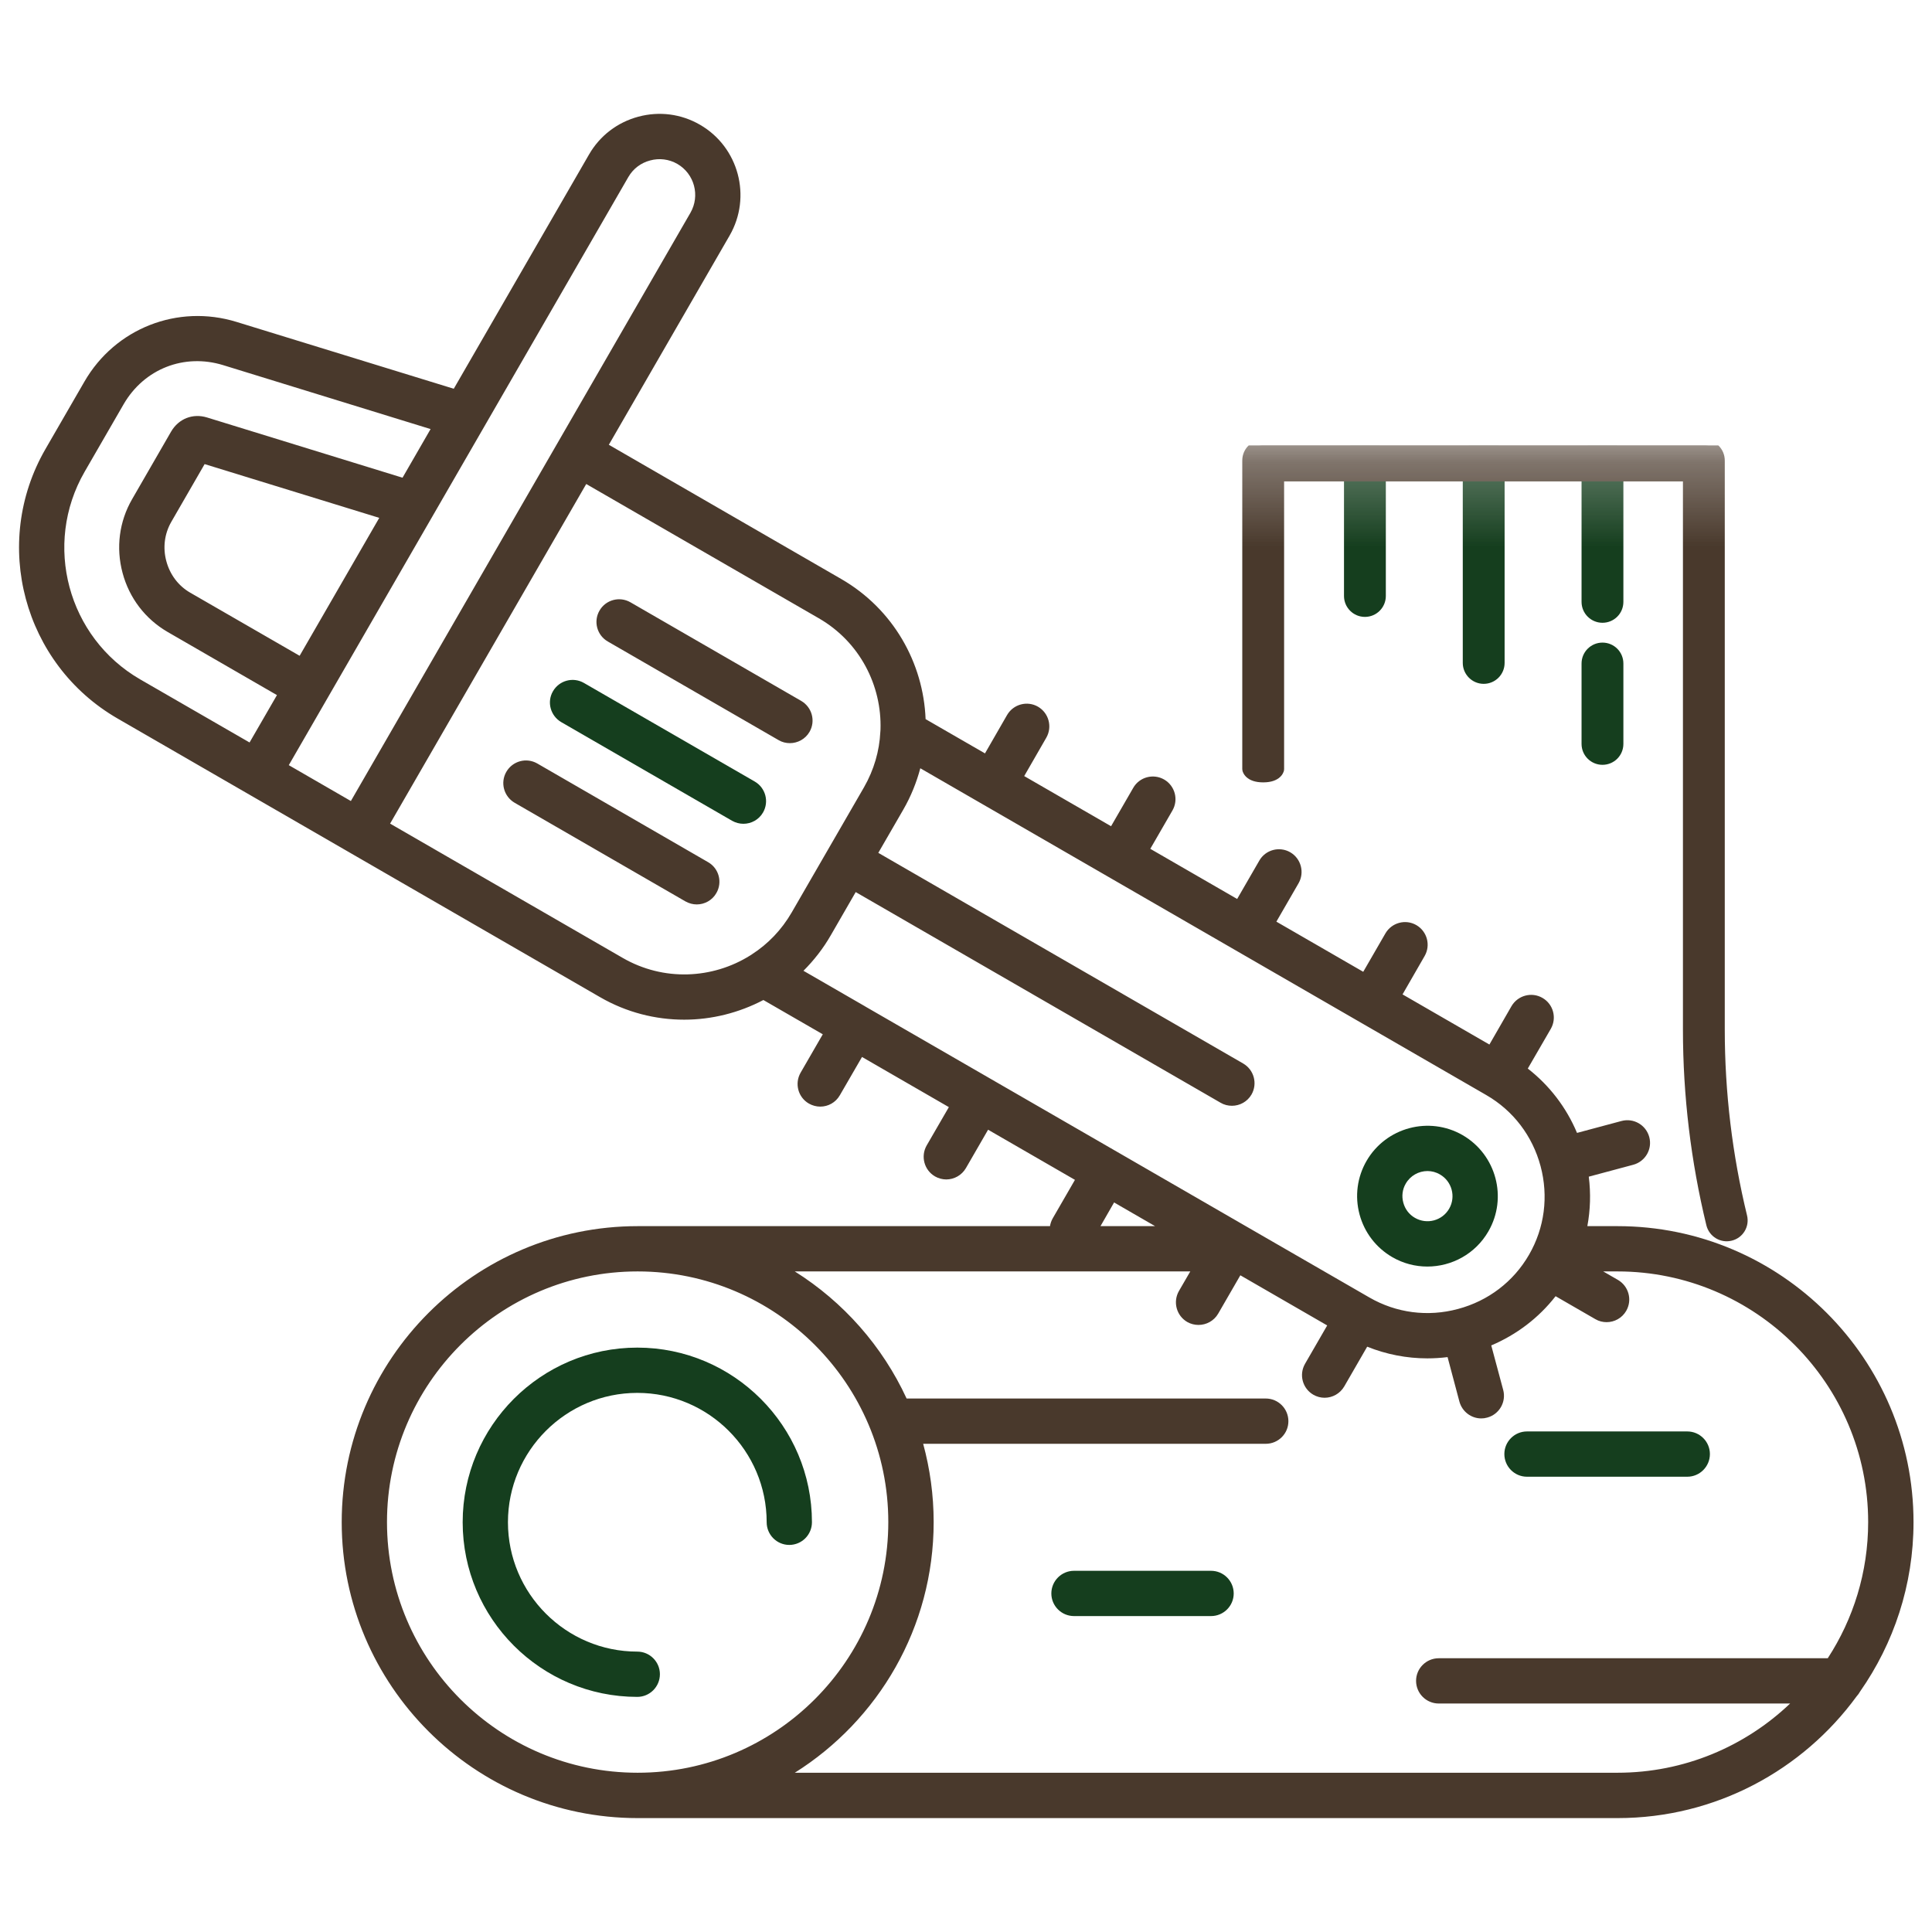
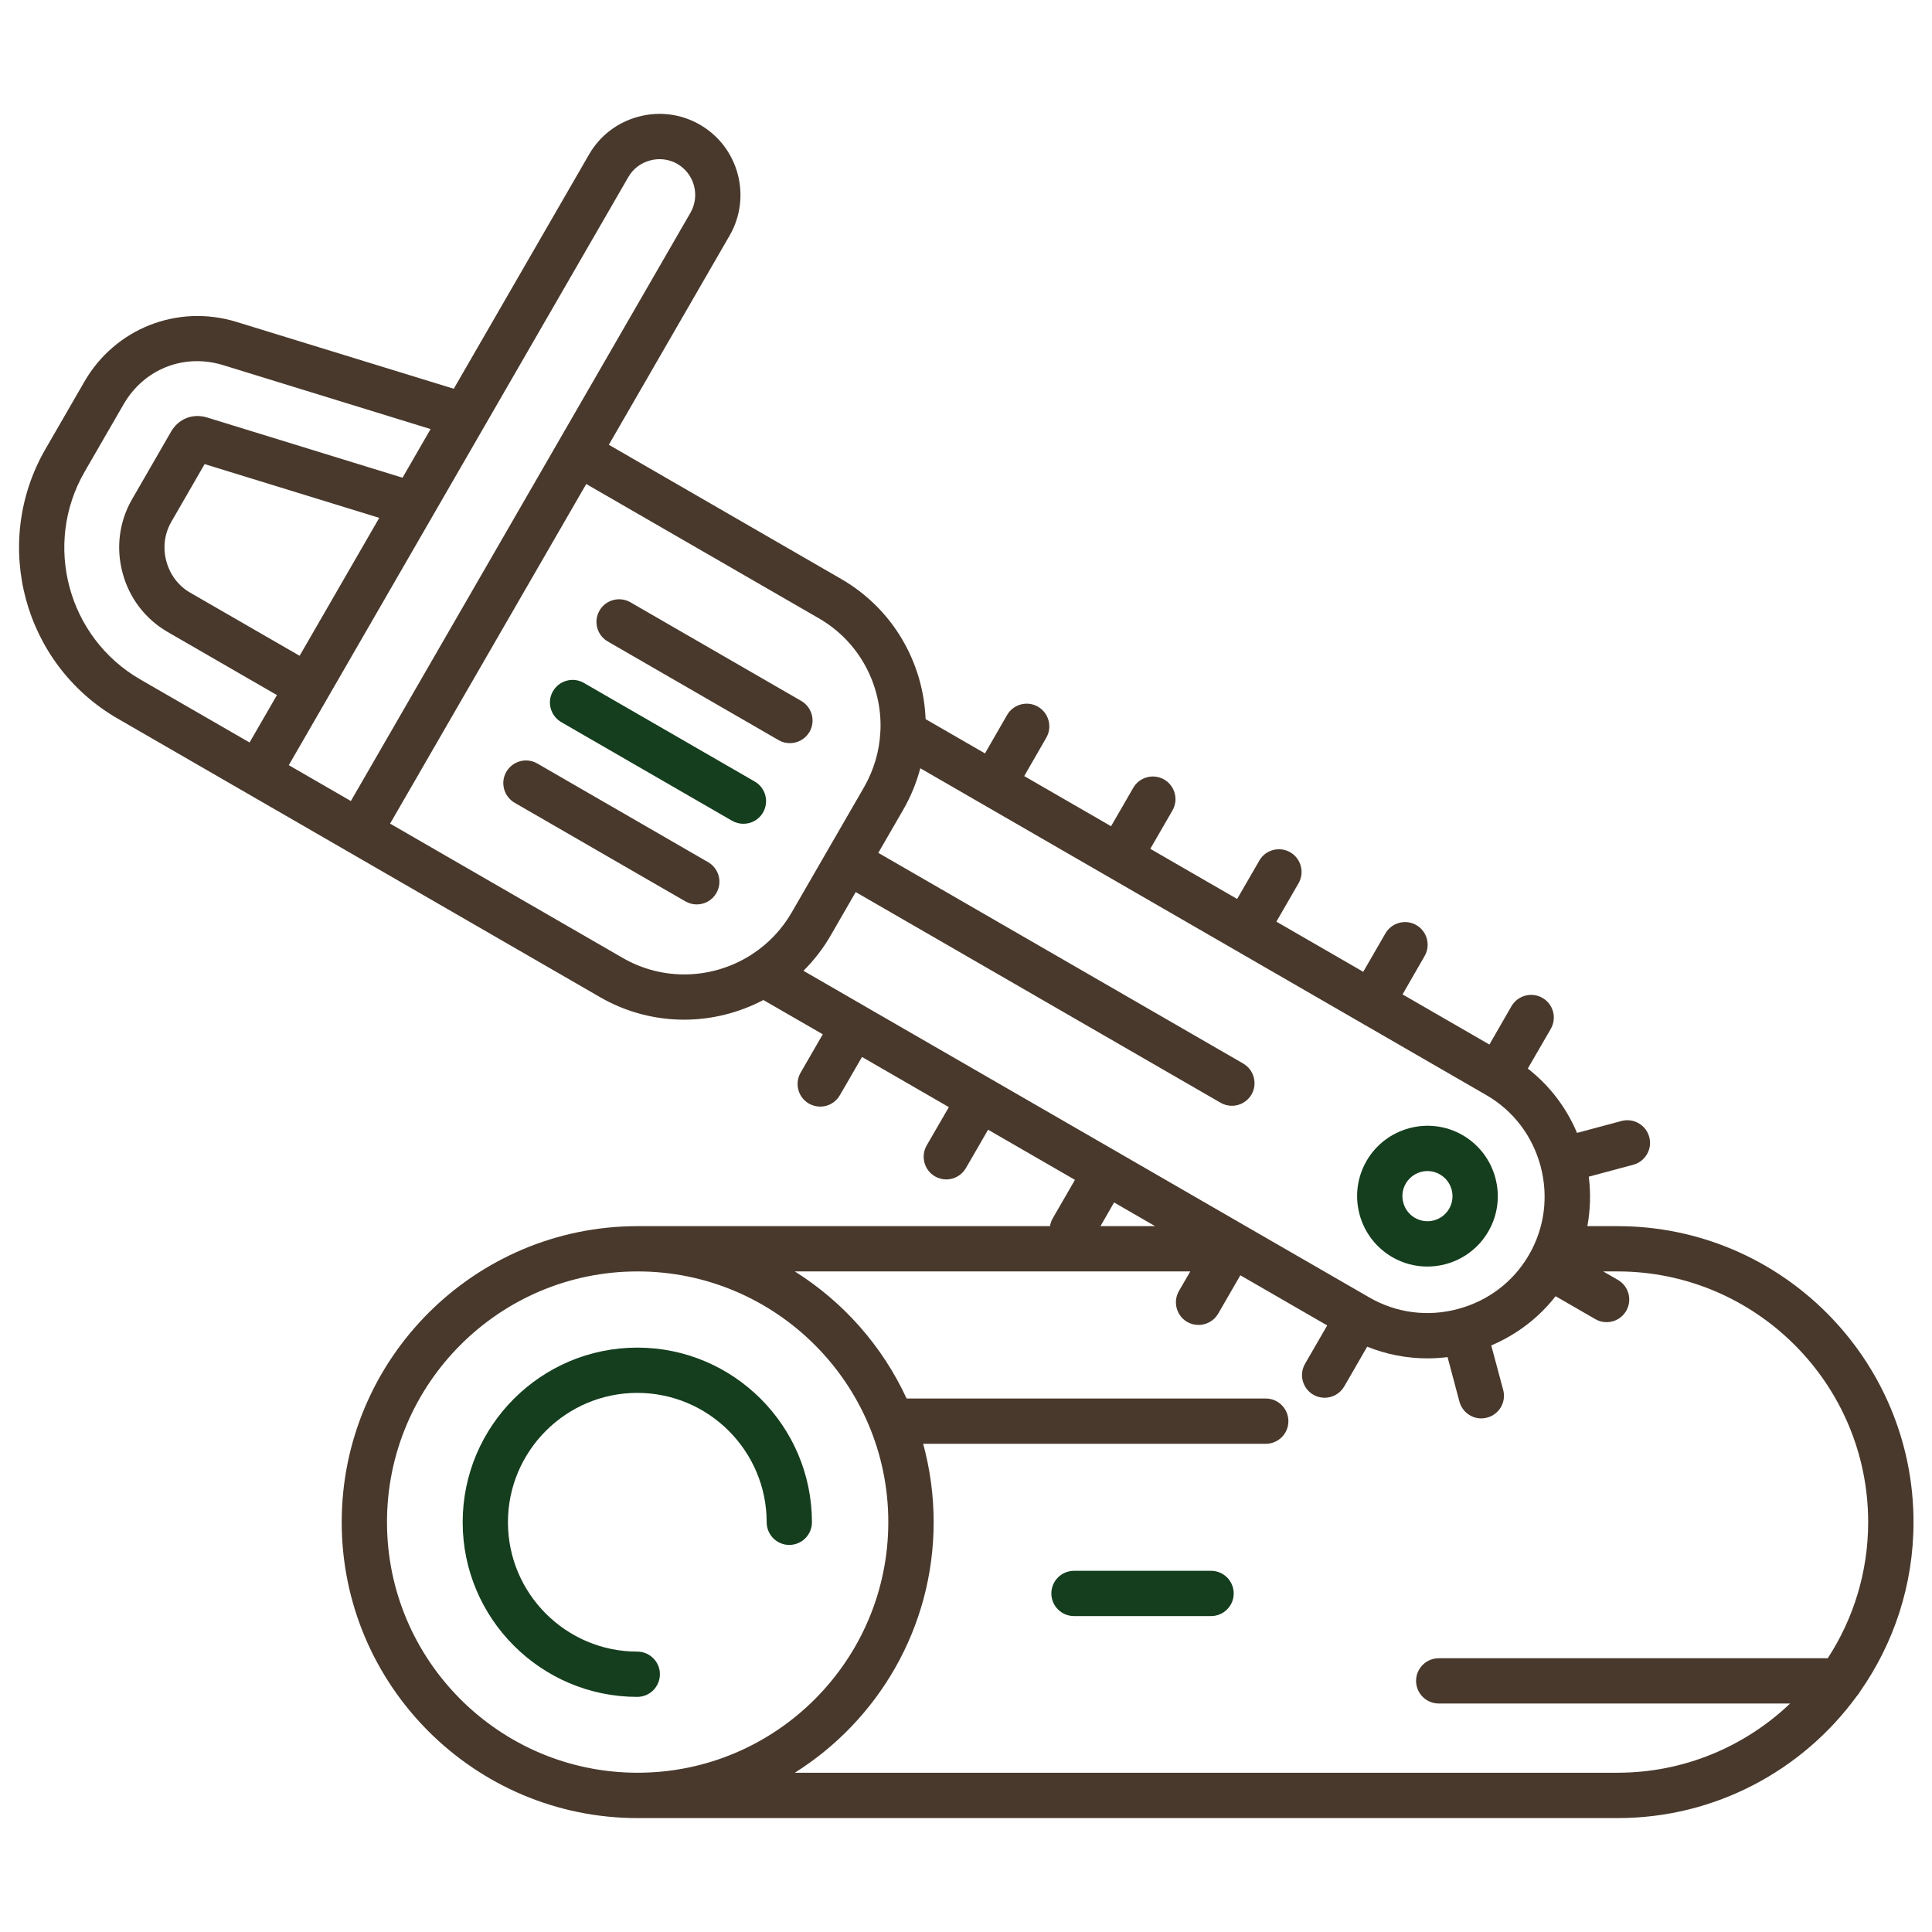
<svg xmlns="http://www.w3.org/2000/svg" width="23" height="23" viewBox="0 0 23 23" fill="none">
-   <path d="M18.178 17.58H20.087C20.235 17.58 20.356 17.459 20.356 17.31C20.356 17.162 20.235 17.041 20.087 17.041H18.178C18.03 17.041 17.909 17.162 17.909 17.31C17.909 17.459 18.03 17.58 18.178 17.58Z" fill="#153E1E" />
  <path fill-rule="evenodd" clip-rule="evenodd" d="M0.54 5.348C-0.106 6.469 0.279 7.907 1.4 8.554L7.142 11.87C7.458 12.053 7.804 12.139 8.145 12.139C8.474 12.139 8.798 12.057 9.088 11.905L9.795 12.313L9.531 12.77C9.457 12.899 9.501 13.064 9.63 13.138C9.673 13.162 9.719 13.174 9.765 13.174C9.858 13.174 9.948 13.126 9.998 13.039L10.262 12.583L11.296 13.18L11.032 13.636C10.958 13.765 11.002 13.93 11.131 14.005C11.173 14.029 11.22 14.041 11.265 14.041C11.358 14.041 11.449 13.992 11.499 13.906L11.763 13.449L12.797 14.046L12.533 14.503C12.516 14.533 12.505 14.565 12.5 14.597H7.593H7.591C5.648 14.597 4.068 16.178 4.068 18.121C4.068 20.063 5.648 21.644 7.591 21.644H19.257C20.425 21.644 21.462 21.072 22.103 20.194C22.119 20.177 22.133 20.157 22.144 20.137C22.544 19.565 22.78 18.87 22.78 18.121C22.78 16.178 21.2 14.597 19.257 14.597H18.897C18.933 14.404 18.939 14.206 18.914 14.008L19.444 13.866C19.587 13.827 19.673 13.68 19.634 13.536C19.595 13.392 19.448 13.307 19.304 13.345L18.774 13.487C18.647 13.184 18.446 12.922 18.188 12.721L18.462 12.248C18.536 12.119 18.492 11.954 18.363 11.88C18.234 11.805 18.069 11.85 17.994 11.978L17.731 12.435L16.697 11.838L16.96 11.381C17.034 11.252 16.99 11.088 16.861 11.013C16.733 10.939 16.568 10.983 16.493 11.112L16.229 11.569L15.195 10.972L15.459 10.515C15.533 10.386 15.489 10.221 15.36 10.146C15.231 10.072 15.066 10.116 14.992 10.245L14.728 10.702L13.694 10.105L13.958 9.648C14.032 9.519 13.988 9.355 13.859 9.28C13.73 9.206 13.565 9.25 13.491 9.379L13.227 9.836L12.193 9.239L12.456 8.782C12.53 8.653 12.486 8.488 12.357 8.413C12.229 8.339 12.064 8.383 11.989 8.512L11.726 8.969L11.019 8.561C10.993 7.893 10.636 7.252 10.015 6.893L7.248 5.295L8.686 2.804C8.952 2.343 8.794 1.751 8.333 1.485C8.11 1.356 7.85 1.322 7.6 1.389C7.35 1.456 7.142 1.615 7.013 1.838L5.402 4.628L2.815 3.832C2.115 3.617 1.371 3.909 1.005 4.543L0.54 5.348ZM18.34 13.882C18.436 14.242 18.388 14.617 18.203 14.937C18.018 15.258 17.717 15.487 17.357 15.583C16.997 15.68 16.622 15.631 16.302 15.446H16.302L14.801 14.58L13.3 13.713L10.299 11.981C10.299 11.98 10.299 11.98 10.299 11.98H10.298L9.565 11.557C9.689 11.433 9.8 11.292 9.891 11.133L10.187 10.62L14.531 13.128C14.573 13.153 14.62 13.164 14.666 13.164C14.759 13.164 14.849 13.116 14.899 13.03C14.973 12.901 14.929 12.736 14.8 12.661L10.456 10.153L10.752 9.641C10.844 9.482 10.911 9.315 10.956 9.146L14.692 11.303L17.693 13.036C18.014 13.221 18.243 13.521 18.34 13.882ZM2.971 8.839L1.669 8.088C0.806 7.589 0.509 6.481 1.007 5.617L1.472 4.812C1.716 4.391 2.192 4.204 2.657 4.347L5.126 5.108L4.792 5.687L2.465 4.97C2.295 4.918 2.127 4.984 2.037 5.138L1.572 5.944C1.419 6.209 1.379 6.521 1.459 6.82C1.539 7.12 1.73 7.369 1.995 7.523L3.297 8.275L2.971 8.839ZM2.436 5.525L4.515 6.165L3.567 7.807L2.265 7.056C2.124 6.975 2.023 6.841 1.98 6.68C1.937 6.52 1.958 6.354 2.039 6.213L2.436 5.525ZM8.219 2.534L4.177 9.536L3.438 9.109L7.48 2.108C7.537 2.009 7.629 1.939 7.74 1.91C7.85 1.88 7.965 1.895 8.063 1.951C8.267 2.069 8.337 2.33 8.219 2.534ZM8.953 11.36C8.945 11.365 8.938 11.37 8.93 11.375C8.483 11.655 7.899 11.685 7.412 11.403L4.644 9.805L6.979 5.762L9.747 7.36C10.235 7.641 10.5 8.161 10.482 8.688C10.481 8.698 10.48 8.707 10.48 8.716C10.469 8.94 10.405 9.164 10.286 9.372L9.424 10.864C9.304 11.071 9.142 11.238 8.953 11.36ZM13.751 14.597H13.101L13.263 14.315L13.751 14.597ZM10.575 18.12C10.575 19.766 9.236 21.104 7.591 21.104C5.945 21.104 4.607 19.766 4.607 18.12C4.607 16.475 5.945 15.136 7.59 15.136H7.591H7.593C9.237 15.137 10.575 16.475 10.575 18.12ZM21.311 20.28C20.775 20.79 20.052 21.104 19.255 21.104H9.462C10.454 20.48 11.115 19.376 11.115 18.12C11.115 17.798 11.071 17.485 10.99 17.188H15.069C15.217 17.188 15.338 17.068 15.338 16.919C15.338 16.77 15.217 16.649 15.069 16.649H10.793C10.505 16.025 10.04 15.499 9.462 15.136H14.17L14.035 15.369C13.961 15.498 14.005 15.663 14.134 15.738C14.176 15.762 14.223 15.773 14.268 15.773C14.361 15.773 14.452 15.725 14.502 15.639L14.766 15.182L15.8 15.779L15.536 16.236C15.462 16.365 15.506 16.529 15.635 16.604C15.677 16.628 15.723 16.64 15.769 16.64C15.862 16.64 15.953 16.591 16.003 16.505L16.276 16.032C16.505 16.124 16.747 16.171 16.992 16.171C17.072 16.171 17.152 16.166 17.233 16.156L17.374 16.686C17.407 16.806 17.515 16.886 17.634 16.886C17.658 16.886 17.681 16.883 17.705 16.876C17.848 16.838 17.934 16.69 17.895 16.546L17.753 16.017C18.055 15.889 18.318 15.689 18.519 15.431L18.992 15.704C19.034 15.729 19.081 15.74 19.126 15.74C19.219 15.74 19.31 15.692 19.36 15.605C19.434 15.476 19.39 15.312 19.261 15.237L19.086 15.136H19.256C20.901 15.136 22.24 16.475 22.24 18.12C22.24 18.718 22.063 19.274 21.759 19.741H17.128C16.979 19.741 16.858 19.862 16.858 20.01C16.858 20.159 16.979 20.28 17.128 20.28H21.311ZM9.269 8.811L7.236 7.637C7.107 7.563 7.062 7.398 7.137 7.269C7.211 7.14 7.376 7.096 7.505 7.17L9.538 8.344C9.667 8.419 9.712 8.584 9.637 8.713C9.587 8.799 9.496 8.847 9.403 8.847C9.358 8.847 9.311 8.836 9.269 8.811ZM6.396 9.089L8.43 10.264C8.559 10.338 8.603 10.503 8.528 10.632C8.479 10.718 8.388 10.767 8.295 10.767C8.249 10.767 8.203 10.755 8.16 10.731L6.127 9.557C5.998 9.482 5.953 9.317 6.028 9.188C6.103 9.059 6.267 9.015 6.396 9.089Z" fill="#49392C" />
  <path d="M14.417 18.7H12.786C12.637 18.7 12.516 18.821 12.516 18.97C12.516 19.118 12.637 19.239 12.786 19.239H14.417C14.566 19.239 14.687 19.118 14.687 18.97C14.687 18.821 14.566 18.7 14.417 18.7Z" fill="#153E1E" />
  <path d="M7.587 20.201C6.44 20.201 5.508 19.268 5.508 18.122C5.508 16.976 6.44 16.043 7.587 16.043C8.733 16.043 9.666 16.976 9.666 18.122C9.666 18.271 9.545 18.392 9.396 18.392C9.248 18.392 9.127 18.271 9.127 18.122C9.127 17.273 8.436 16.582 7.587 16.582C6.738 16.582 6.047 17.273 6.047 18.122C6.047 18.971 6.738 19.662 7.587 19.662C7.735 19.662 7.856 19.783 7.856 19.931C7.856 20.08 7.735 20.201 7.587 20.201Z" fill="#153E1E" />
  <path d="M9.084 9.672C9.158 9.543 9.114 9.379 8.985 9.304L6.951 8.13C6.822 8.056 6.658 8.1 6.583 8.229C6.508 8.357 6.553 8.522 6.682 8.597L8.715 9.771C8.758 9.795 8.804 9.807 8.85 9.807C8.943 9.807 9.034 9.759 9.084 9.672Z" fill="#153E1E" />
  <path fill-rule="evenodd" clip-rule="evenodd" d="M17.719 14.659C17.564 14.928 17.282 15.078 16.992 15.078C16.85 15.078 16.706 15.042 16.575 14.966C16.382 14.854 16.243 14.673 16.185 14.457C16.127 14.24 16.157 14.014 16.268 13.821C16.499 13.421 17.013 13.283 17.413 13.514C17.812 13.746 17.95 14.259 17.719 14.659ZM16.994 13.941C17.044 13.941 17.096 13.954 17.143 13.982C17.285 14.064 17.334 14.247 17.252 14.389C17.17 14.532 16.987 14.581 16.844 14.498C16.776 14.459 16.726 14.394 16.706 14.317C16.685 14.24 16.695 14.159 16.735 14.091C16.79 13.995 16.891 13.941 16.994 13.941Z" fill="#153E1E" />
  <g clip-path="url(#clip0_1127_1573)">
    <mask id="mask0_1127_1573" style="mask-type:luminance" maskUnits="userSpaceOnUse" x="10" y="5" width="13" height="13">
-       <path d="M10.602 5.301H23V17.699H10.602V5.301Z" fill="white" />
-     </mask>
+       </mask>
    <g mask="url(#mask0_1127_1573)">
      <path fill-rule="evenodd" clip-rule="evenodd" d="M17.666 8.074C17.766 8.074 17.848 7.993 17.848 7.893V5.482C17.848 5.381 17.766 5.3 17.666 5.3C17.566 5.3 17.484 5.381 17.484 5.482V7.893C17.484 7.993 17.566 8.074 17.666 8.074Z" fill="#153E1E" />
      <path fill-rule="evenodd" clip-rule="evenodd" d="M17.414 7.892C17.414 8.029 17.526 8.141 17.663 8.141C17.801 8.141 17.912 8.029 17.912 7.892V5.481C17.912 5.343 17.801 5.232 17.663 5.232C17.526 5.232 17.414 5.343 17.414 5.481V7.892ZM17.663 8.006C17.6 8.006 17.549 7.955 17.549 7.892V5.481C17.549 5.418 17.6 5.367 17.663 5.367C17.726 5.367 17.777 5.418 17.777 5.481V7.892C17.777 7.955 17.726 8.006 17.663 8.006Z" fill="#153E1E" />
      <path fill-rule="evenodd" clip-rule="evenodd" d="M16.252 7.277C16.352 7.277 16.433 7.196 16.433 7.096V5.484C16.433 5.384 16.352 5.302 16.252 5.302C16.152 5.302 16.07 5.384 16.07 5.484V7.096C16.07 7.196 16.152 7.277 16.252 7.277Z" fill="#153E1E" />
      <path fill-rule="evenodd" clip-rule="evenodd" d="M16 7.095C16 7.232 16.111 7.344 16.249 7.344C16.387 7.344 16.498 7.232 16.498 7.095V5.483C16.498 5.345 16.387 5.234 16.249 5.234C16.111 5.234 16 5.345 16 5.483V7.095ZM16.249 7.209C16.186 7.209 16.135 7.158 16.135 7.095V5.483C16.135 5.42 16.186 5.369 16.249 5.369C16.312 5.369 16.363 5.42 16.363 5.483V7.095C16.363 7.158 16.312 7.209 16.249 7.209Z" fill="#153E1E" />
      <path fill-rule="evenodd" clip-rule="evenodd" d="M19.08 7.348C19.18 7.348 19.262 7.266 19.262 7.166V5.482C19.262 5.381 19.18 5.3 19.08 5.3C18.98 5.3 18.898 5.381 18.898 5.482V7.166C18.898 7.266 18.98 7.348 19.08 7.348Z" fill="#153E1E" />
      <path fill-rule="evenodd" clip-rule="evenodd" d="M18.828 7.165C18.828 7.303 18.94 7.414 19.077 7.414C19.215 7.414 19.326 7.303 19.326 7.165V5.481C19.326 5.343 19.215 5.232 19.077 5.232C18.94 5.232 18.828 5.343 18.828 5.481V7.165ZM19.077 7.279C19.014 7.279 18.963 7.228 18.963 7.165V5.481C18.963 5.418 19.014 5.366 19.077 5.366C19.14 5.366 19.191 5.418 19.191 5.481V7.165C19.191 7.228 19.14 7.279 19.077 7.279Z" fill="#153E1E" />
      <path fill-rule="evenodd" clip-rule="evenodd" d="M19.08 9.039C19.18 9.039 19.262 8.958 19.262 8.857V7.9C19.262 7.799 19.18 7.718 19.08 7.718C18.98 7.718 18.898 7.799 18.898 7.9V8.857C18.898 8.958 18.98 9.039 19.08 9.039Z" fill="#153E1E" />
      <path fill-rule="evenodd" clip-rule="evenodd" d="M18.828 8.856C18.828 8.994 18.94 9.105 19.077 9.105C19.215 9.105 19.326 8.994 19.326 8.856V7.899C19.326 7.761 19.215 7.65 19.077 7.65C18.94 7.65 18.828 7.761 18.828 7.899V8.856ZM19.077 8.971C19.014 8.971 18.963 8.92 18.963 8.856V7.899C18.963 7.835 19.014 7.784 19.077 7.784C19.14 7.784 19.191 7.835 19.191 7.899V8.856C19.191 8.92 19.14 8.971 19.077 8.971Z" fill="#153E1E" />
-       <path fill-rule="evenodd" clip-rule="evenodd" d="M20.456 10.959C20.43 11.044 20.344 11.097 20.256 11.084C20.167 11.07 20.102 10.994 20.102 10.904V7.168C20.102 7.097 20.142 7.033 20.206 7.003C20.269 6.973 20.344 6.982 20.398 7.027C20.398 7.027 20.398 7.027 20.398 7.027L20.398 7.027L20.398 7.027" fill="#49392C" />
      <path fill-rule="evenodd" clip-rule="evenodd" d="M15.223 5.664V9.158C15.223 9.158 15.21 9.248 15.041 9.248C14.872 9.248 14.859 9.158 14.859 9.158V5.483C14.859 5.382 14.941 5.301 15.041 5.301H20.287C20.387 5.301 20.468 5.382 20.468 5.483V12.258C20.468 13.012 20.559 13.76 20.736 14.486C20.759 14.584 20.7 14.682 20.602 14.706C20.505 14.729 20.407 14.67 20.383 14.572C20.199 13.818 20.105 13.041 20.105 12.258V5.664H15.223Z" fill="#49392C" />
      <path fill-rule="evenodd" clip-rule="evenodd" d="M20.314 14.587C20.347 14.721 20.482 14.803 20.615 14.77C20.749 14.738 20.831 14.603 20.798 14.469C20.623 13.749 20.533 13.006 20.533 12.257V5.482C20.533 5.344 20.421 5.233 20.284 5.233H15.038C14.9 5.233 14.789 5.344 14.789 5.482V9.157C14.789 9.16 14.789 9.163 14.79 9.166L14.856 9.157C14.79 9.166 14.79 9.166 14.79 9.167L14.79 9.167L14.79 9.167L14.79 9.167L14.79 9.169C14.79 9.169 14.79 9.17 14.791 9.171C14.791 9.174 14.792 9.176 14.792 9.179C14.794 9.184 14.796 9.191 14.8 9.199C14.807 9.215 14.819 9.233 14.838 9.251C14.878 9.288 14.941 9.314 15.038 9.314C15.135 9.314 15.198 9.288 15.238 9.251C15.258 9.233 15.269 9.215 15.276 9.199C15.28 9.191 15.282 9.184 15.284 9.179C15.284 9.176 15.285 9.174 15.286 9.171C15.286 9.17 15.286 9.169 15.286 9.169L15.286 9.167L15.286 9.167L15.286 9.167L15.286 9.167C15.286 9.166 15.286 9.166 15.22 9.157L15.286 9.166C15.287 9.163 15.287 9.16 15.287 9.157V5.731H20.035V12.257C20.035 13.046 20.13 13.828 20.314 14.587ZM15.152 9.146C15.151 9.147 15.149 9.15 15.146 9.152C15.138 9.16 15.111 9.179 15.038 9.179C14.966 9.179 14.938 9.16 14.93 9.152C14.927 9.15 14.925 9.147 14.924 9.146V5.482C14.924 5.418 14.975 5.367 15.038 5.367H20.284C20.347 5.367 20.398 5.418 20.398 5.482V12.257C20.398 13.017 20.489 13.77 20.667 14.501C20.682 14.563 20.645 14.624 20.583 14.639C20.522 14.654 20.46 14.617 20.445 14.555L20.38 14.571L20.445 14.555C20.263 13.807 20.169 13.035 20.169 12.257V5.663C20.169 5.626 20.139 5.596 20.102 5.596H15.22C15.182 5.596 15.152 5.626 15.152 5.663V9.146Z" fill="#49392C" />
    </g>
  </g>
  <defs>
    <clipPath id="clip0_1127_1573">
      <rect width="12.398" height="12.398" fill="white" transform="translate(10.602 5.301)" />
    </clipPath>
  </defs>
</svg>